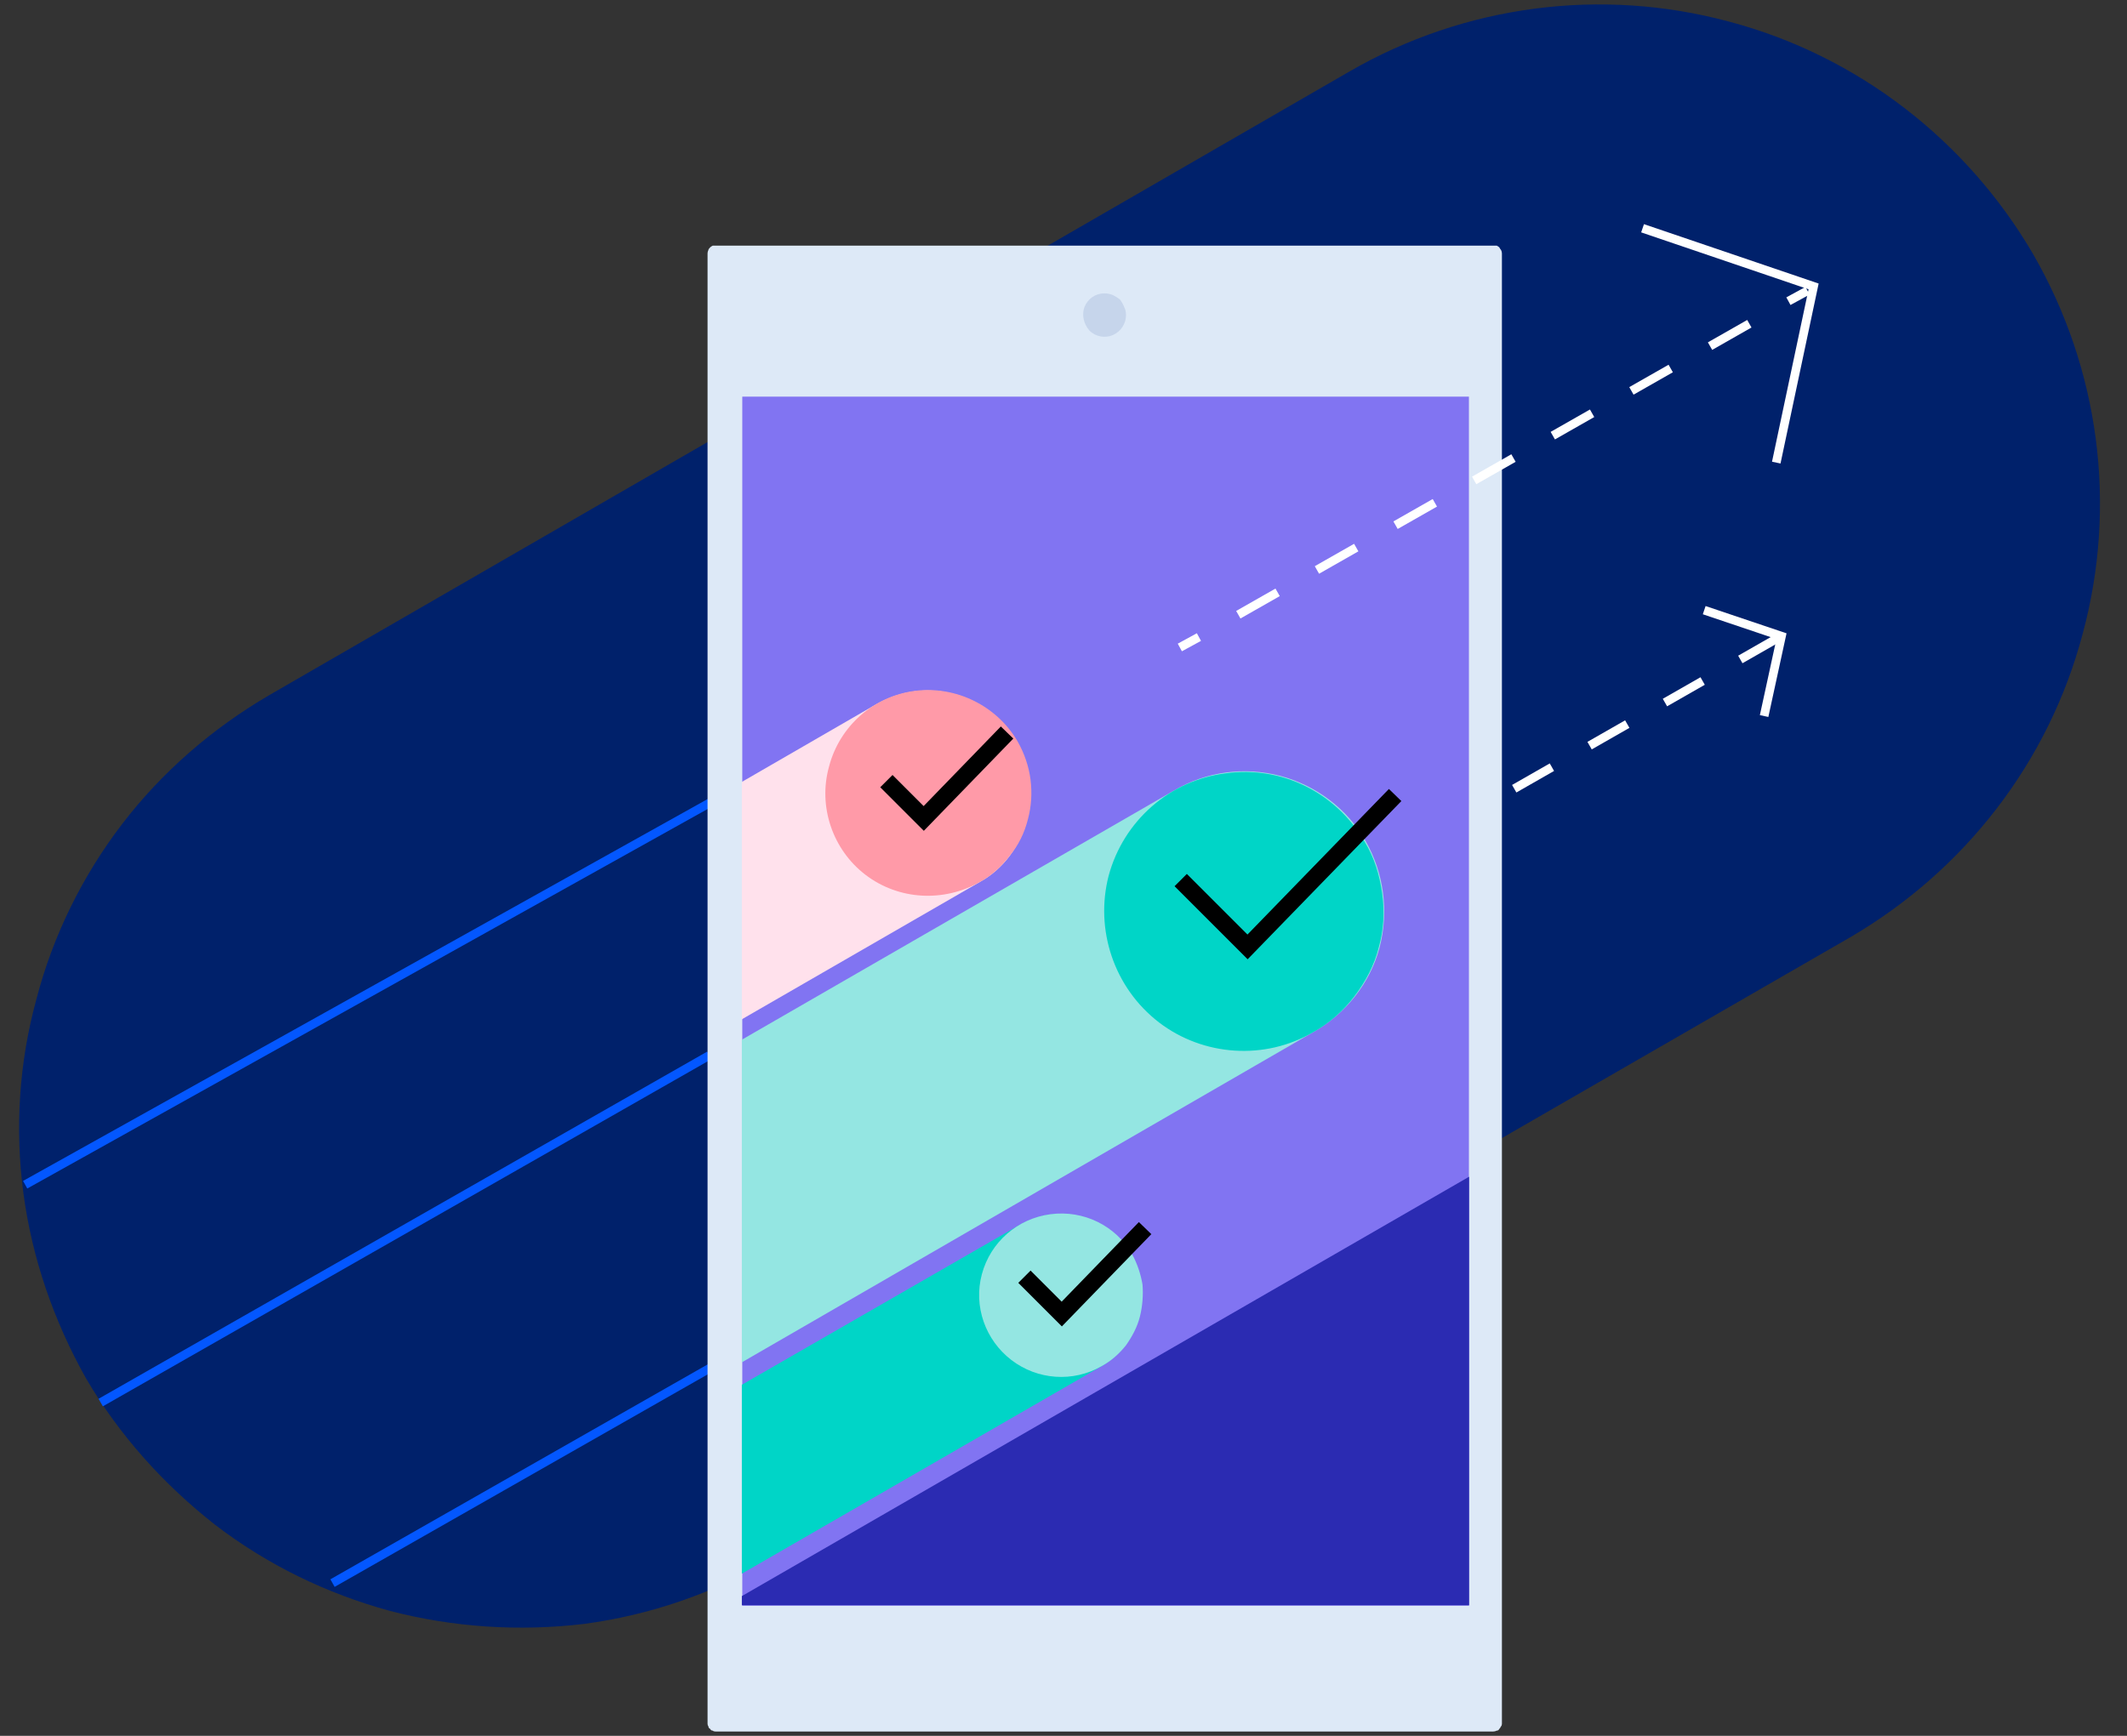
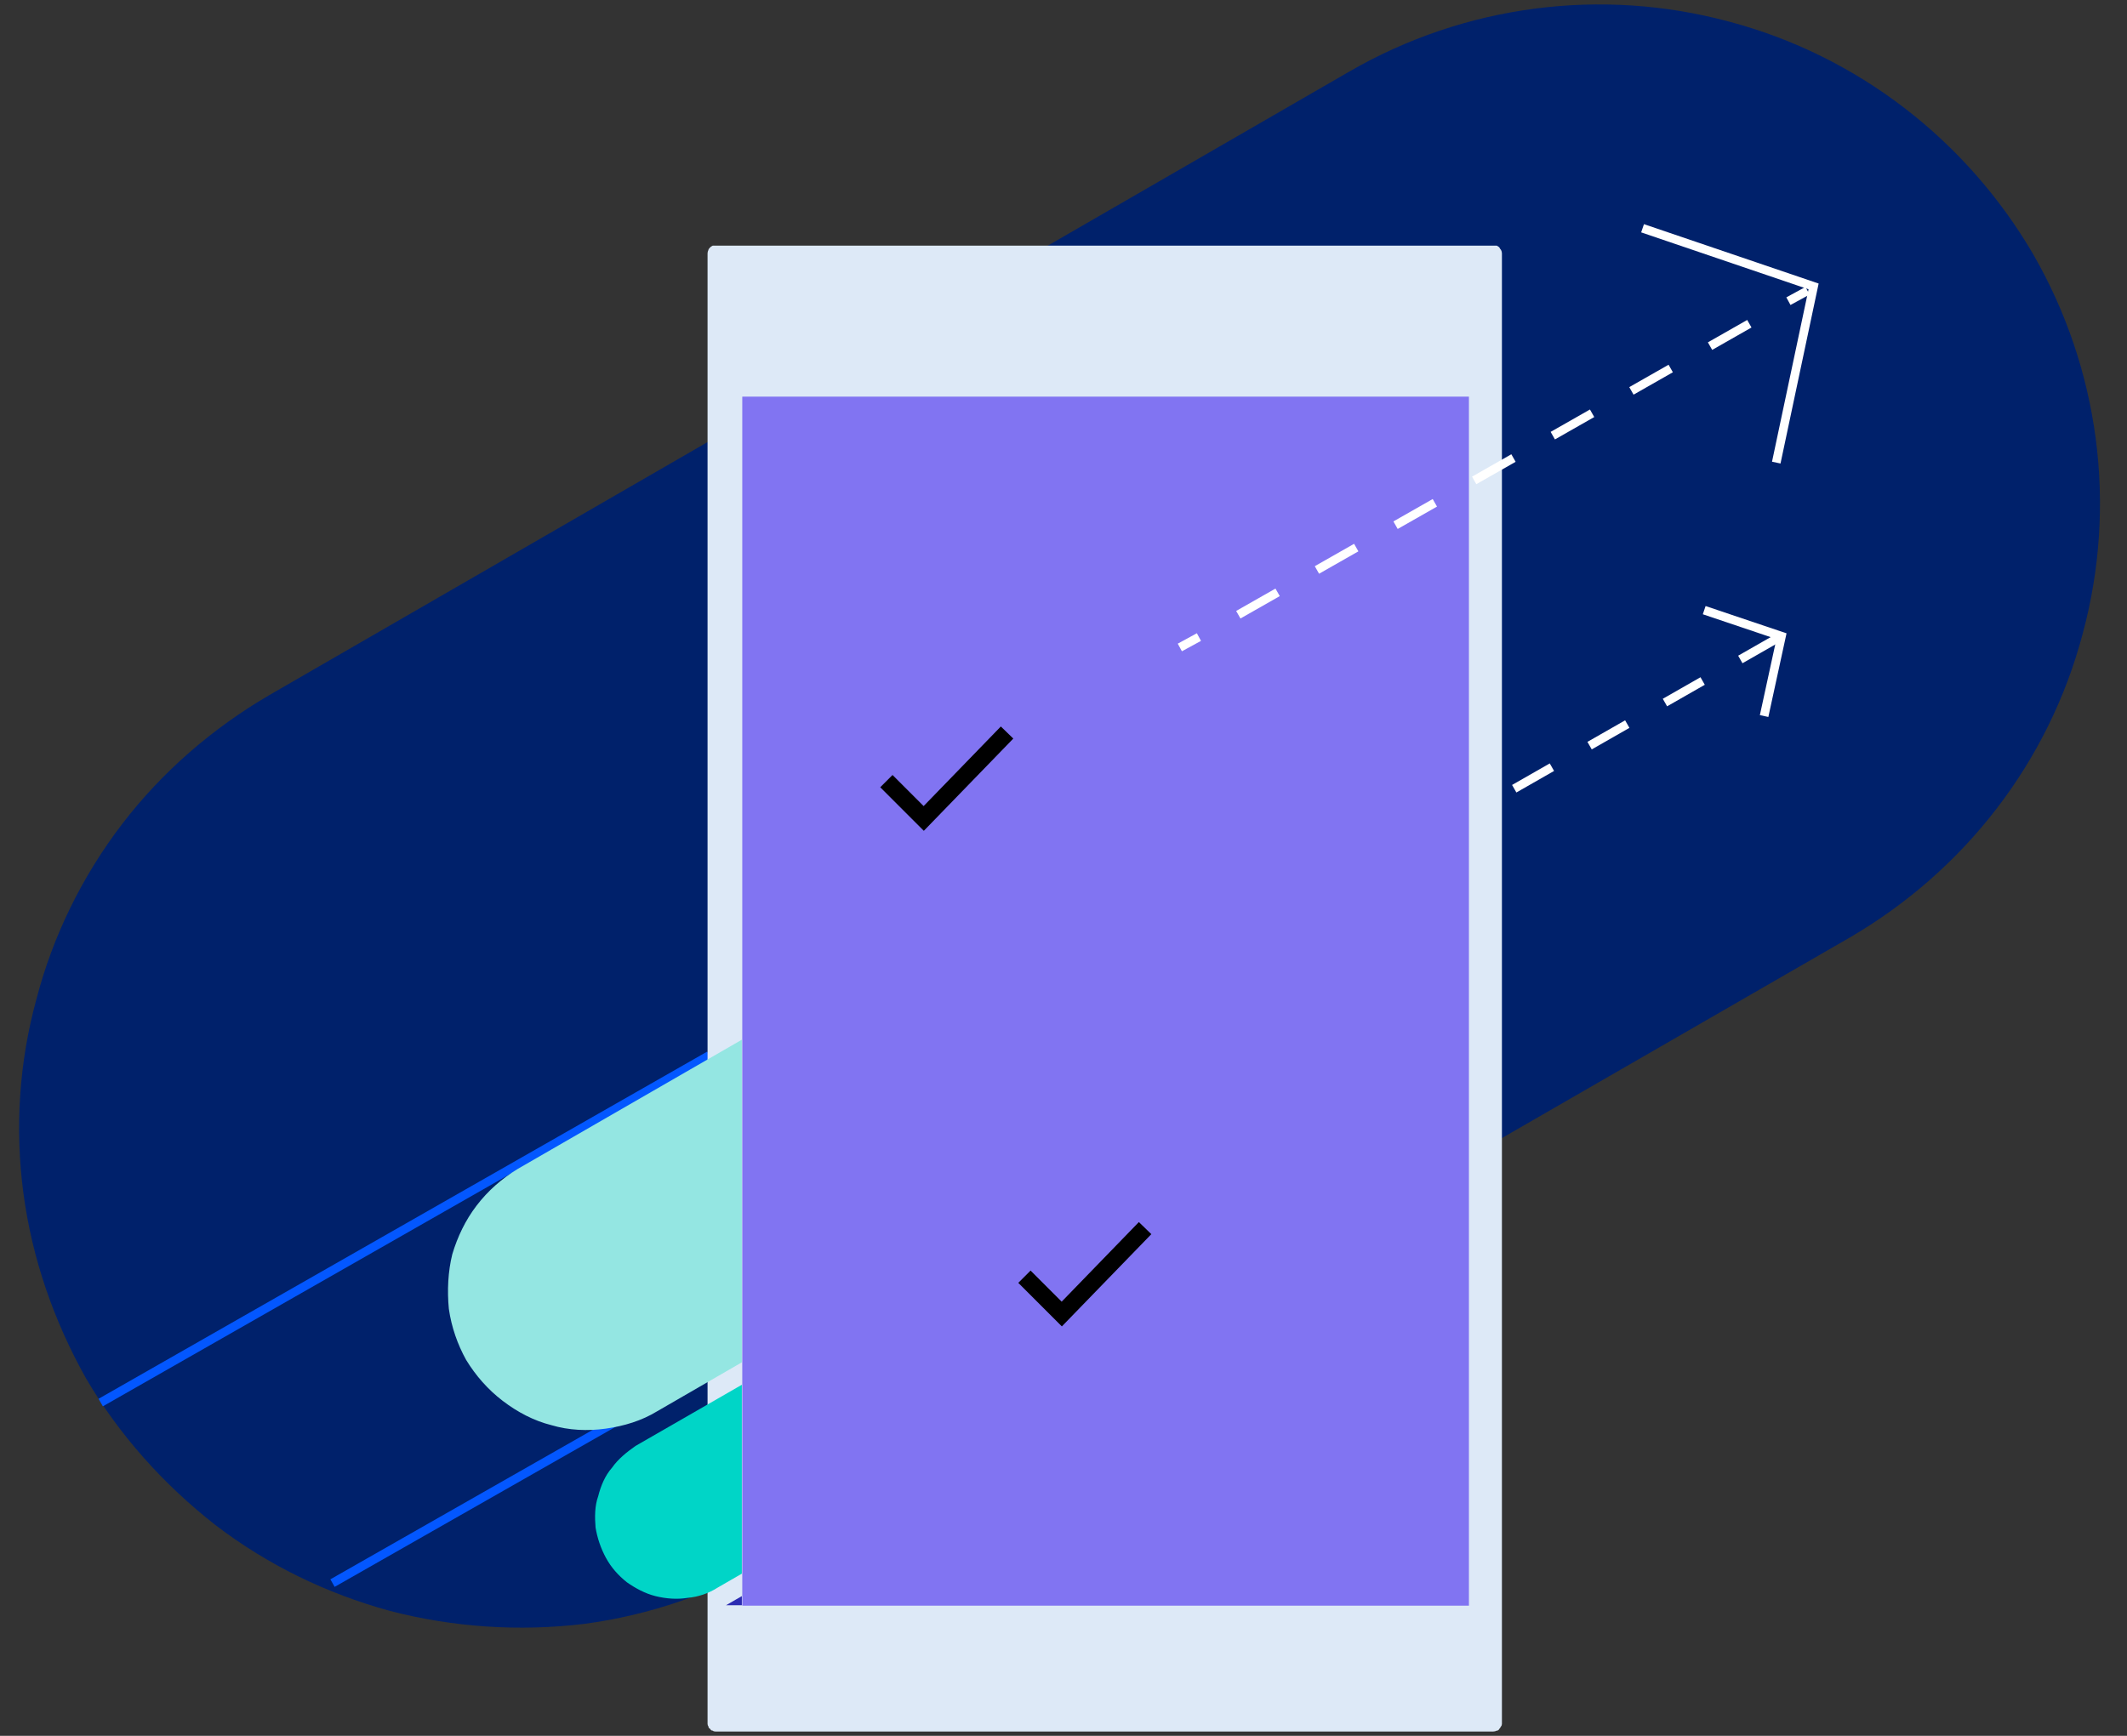
<svg xmlns="http://www.w3.org/2000/svg" version="1.2" viewBox="0 0 245 200" width="245" height="200">
  <rect x="0" y="0" width="245" height="200" fill="#333333" stroke="none" />
  <defs>
    <clipPath clipPathUnits="userSpaceOnUse" id="cp1">
      <path d="m0 0h244.1v200h-244.1z" />
    </clipPath>
    <clipPath clipPathUnits="userSpaceOnUse" id="cp2">
-       <path d="m85.45 45.65h83.77v139.3h-83.77z" />
+       <path d="m85.45 45.65v139.3h-83.77z" />
    </clipPath>
    <clipPath clipPathUnits="userSpaceOnUse" id="cp3">
      <path d="m0 0h244.1v200h-244.1z" />
    </clipPath>
  </defs>
  <style>.a{fill:#00216b}.b{fill:none;stroke:#0357ff;stroke-miterlimit:10}.c{fill:#dde9f7}.d{fill:#c6d5eb}.e{fill:#8174f2}.f{fill:#ffe1ec}.g{fill:#ff9aa8}.h{fill:#94e6e2}.i{fill:#00d5c7}.j{fill:#2b2bb2}.k{fill:none;stroke:#000;stroke-miterlimit:10;stroke-width:2}.l{fill:none;stroke:#fff;stroke-miterlimit:10}.m{fill:none;stroke:#fff;stroke-miterlimit:10;stroke-dasharray:5.211}.n{fill:none;stroke:#fff;stroke-miterlimit:10;stroke-dasharray:5}</style>
  <g clip-path="url(#cp1)">
    <path class="a" d="m9.9 158.8c-3.7-6.6-6.2-13.8-7.2-21.3-1-7.5-0.5-15.1 1.5-22.4 1.9-7.3 5.3-14.2 9.9-20.2 4.6-6 10.4-11 16.9-14.8l124.5-71.9c13.2-7.6 28.9-9.7 43.7-5.7 14.7 3.9 27.3 13.6 35 26.8 7.6 13.2 9.7 28.9 5.7 43.7-3.9 14.8-13.6 27.3-26.8 35l-124.5 71.8c-6.5 3.8-13.8 6.3-21.3 7.3-7.5 0.9-15.1 0.4-22.4-1.5-7.3-2-14.1-5.3-20.1-9.9-6-4.7-11.1-10.4-14.9-16.9z" />
    <path class="b" d="m81.7 121.6l-70.1 40" />
-     <path class="b" d="m98.6 83.1l-95.7 53.4" />
    <path class="b" d="m82 157.5l-43.7 24.9" />
    <path class="c" d="m172 199.5h-89.6q-0.2 0-0.3-0.1-0.2 0-0.3-0.2-0.2-0.1-0.2-0.3-0.1-0.1-0.1-0.3v-169.4q0-0.2 0.1-0.4 0-0.1 0.2-0.3 0.1-0.1 0.3-0.2 0.1 0 0.3 0h89.6q0.2 0 0.4 0 0.2 0.1 0.3 0.2 0.1 0.2 0.2 0.3 0.1 0.2 0.1 0.4v169.4q0 0.2-0.1 0.3-0.1 0.2-0.2 0.3-0.1 0.2-0.3 0.2-0.2 0.1-0.4 0.1z" />
-     <path class="d" d="m129.7 36.3c0 1-0.6 1.9-1.5 2.3-0.9 0.4-2 0.2-2.7-0.5-0.7-0.8-0.9-1.8-0.6-2.7 0.4-1 1.3-1.6 2.3-1.6q0.5 0 1 0.2 0.4 0.2 0.8 0.5 0.3 0.4 0.5 0.9 0.2 0.4 0.2 0.9z" />
    <path class="e" d="m85.5 45.7h83.7v139.3h-83.7z" />
  </g>
  <g clip-path="url(#cp2)">
-     <path class="f" d="m40.9 129.5c-0.8-1.4-1.3-2.8-1.5-4.4-0.2-1.5-0.1-3.1 0.3-4.6 0.4-1.5 1.1-2.9 2.1-4.2 0.9-1.2 2.1-2.2 3.5-3l55.7-32.2c2.7-1.5 5.9-2 9-1.1 3 0.8 5.6 2.8 7.1 5.5 1.6 2.7 2 5.9 1.2 8.9-0.8 3.1-2.7 5.7-5.4 7.2l-55.8 32.2c-1.3 0.8-2.8 1.3-4.4 1.5-1.5 0.2-3.1 0.1-4.6-0.3-1.5-0.4-2.9-1.1-4.1-2-1.3-1-2.3-2.2-3.1-3.5z" />
    <path class="g" d="m112.9 101.6c-4.2 2.4-9.4 2.1-13.2-0.8-3.8-2.9-5.5-7.9-4.2-12.5 1.2-4.6 5.1-8.1 9.9-8.7 4.7-0.6 9.4 1.7 11.8 5.8 0.8 1.4 1.3 2.9 1.5 4.4 0.2 1.6 0.1 3.1-0.3 4.6-0.4 1.6-1.1 3-2.1 4.2-0.9 1.2-2.1 2.3-3.4 3z" />
    <path class="h" d="m53.7 156.7c-1-1.8-1.7-3.8-2-5.9-0.2-2.1-0.1-4.3 0.4-6.3 0.6-2 1.5-3.9 2.8-5.6 1.3-1.7 2.9-3.1 4.7-4.2l75.6-43.6c3.7-2.2 8.1-2.8 12.3-1.7 4.1 1.1 7.7 3.8 9.8 7.5 2.1 3.7 2.7 8.1 1.6 12.3-1.1 4.1-3.9 7.6-7.6 9.7l-75.6 43.7c-1.8 1.1-3.8 1.7-5.9 2-2.1 0.3-4.3 0.2-6.3-0.4-2-0.5-3.9-1.5-5.6-2.8-1.7-1.3-3.1-2.9-4.2-4.7z" />
    <path class="i" d="m151.3 118.9c-5.6 3.3-12.7 2.8-17.8-1.1-5.2-4-7.4-10.7-5.8-16.9 1.7-6.3 7-11 13.5-11.8 6.4-0.9 12.7 2.2 16 7.9 1.1 1.8 1.7 3.8 2 5.9 0.3 2.1 0.2 4.2-0.4 6.3-0.5 2-1.5 3.9-2.8 5.6-1.3 1.7-2.9 3.1-4.7 4.1z" />
    <path class="i" d="m69.8 179.5c-0.6-1.1-1-2.3-1.2-3.5-0.1-1.2-0.1-2.5 0.3-3.6 0.3-1.2 0.8-2.4 1.6-3.3 0.7-1 1.7-1.8 2.7-2.5l44.3-25.5c2.2-1.2 4.7-1.6 7.1-0.9 2.4 0.7 4.5 2.2 5.7 4.4 1.2 2.1 1.6 4.7 0.9 7.1-0.6 2.4-2.1 4.4-4.3 5.7l-44.2 25.5c-1.1 0.7-2.3 1.1-3.5 1.2-1.2 0.2-2.5 0.1-3.7-0.2-1.2-0.3-2.3-0.9-3.3-1.6-1-0.8-1.8-1.7-2.4-2.8z" />
    <path class="h" d="m126.9 157.4c-3.3 1.9-7.4 1.6-10.4-0.7-3-2.3-4.4-6.2-3.4-9.9 1-3.7 4.1-6.4 7.9-6.9 3.8-0.5 7.5 1.3 9.4 4.6 0.6 1.1 1 2.3 1.2 3.5 0.1 1.2 0 2.5-0.3 3.7-0.3 1.2-0.9 2.3-1.6 3.3-0.8 1-1.7 1.8-2.8 2.4z" />
    <path class="j" d="m66.4 221c-1.5-2.5-2.4-5.4-2.8-8.3-0.4-3-0.2-6 0.6-8.8 0.7-2.9 2.1-5.6 3.9-8 1.8-2.3 4-4.3 6.6-5.8l138-79.6c5.1-3 11.3-3.7 17.1-2.2 5.7 1.6 10.6 5.4 13.6 10.5 3 5.2 3.8 11.4 2.3 17.1-1.5 5.8-5.3 10.8-10.4 13.8l-138 79.6c-2.5 1.5-5.4 2.5-8.3 2.9-3 0.3-6 0.2-8.8-0.6-2.9-0.8-5.6-2.1-8-3.9-2.3-1.8-4.3-4.1-5.8-6.7z" />
    <path class="i" d="m235.3 149.7c-7.9 4.6-17.8 3.9-25.1-1.7-7.3-5.5-10.5-14.9-8.1-23.8 2.4-8.8 9.8-15.4 18.9-16.6 9.1-1.2 18 3.2 22.6 11.2 1.5 2.5 2.4 5.4 2.8 8.3 0.4 3 0.2 6-0.6 8.8-0.7 2.9-2.1 5.6-3.9 8-1.8 2.3-4 4.3-6.6 5.8z" />
  </g>
  <g clip-path="url(#cp3)">
-     <path class="k" d="m160.7 91.6l-17 17.5-7.7-7.7" />
    <path class="k" d="m116 84.4l-9.6 9.9-4.3-4.3" />
    <path class="k" d="m131.9 141.5l-9.6 9.9-4.3-4.3" />
    <path class="l" d="m189.2 26.3l19.7 6.7-4.3 20.3" />
    <path class="l" d="m208.2 33.5l-2.2 1.2" />
    <path class="m" d="m201.5 37.3l-61.1 34.8" />
    <path class="l" d="m138.1 73.4l-2.2 1.2" />
    <path class="l" d="m196.3 70.3l8.9 3-2 9.2" />
    <path class="n" d="m204.8 73.5l-32.7 18.7" />
  </g>
</svg>